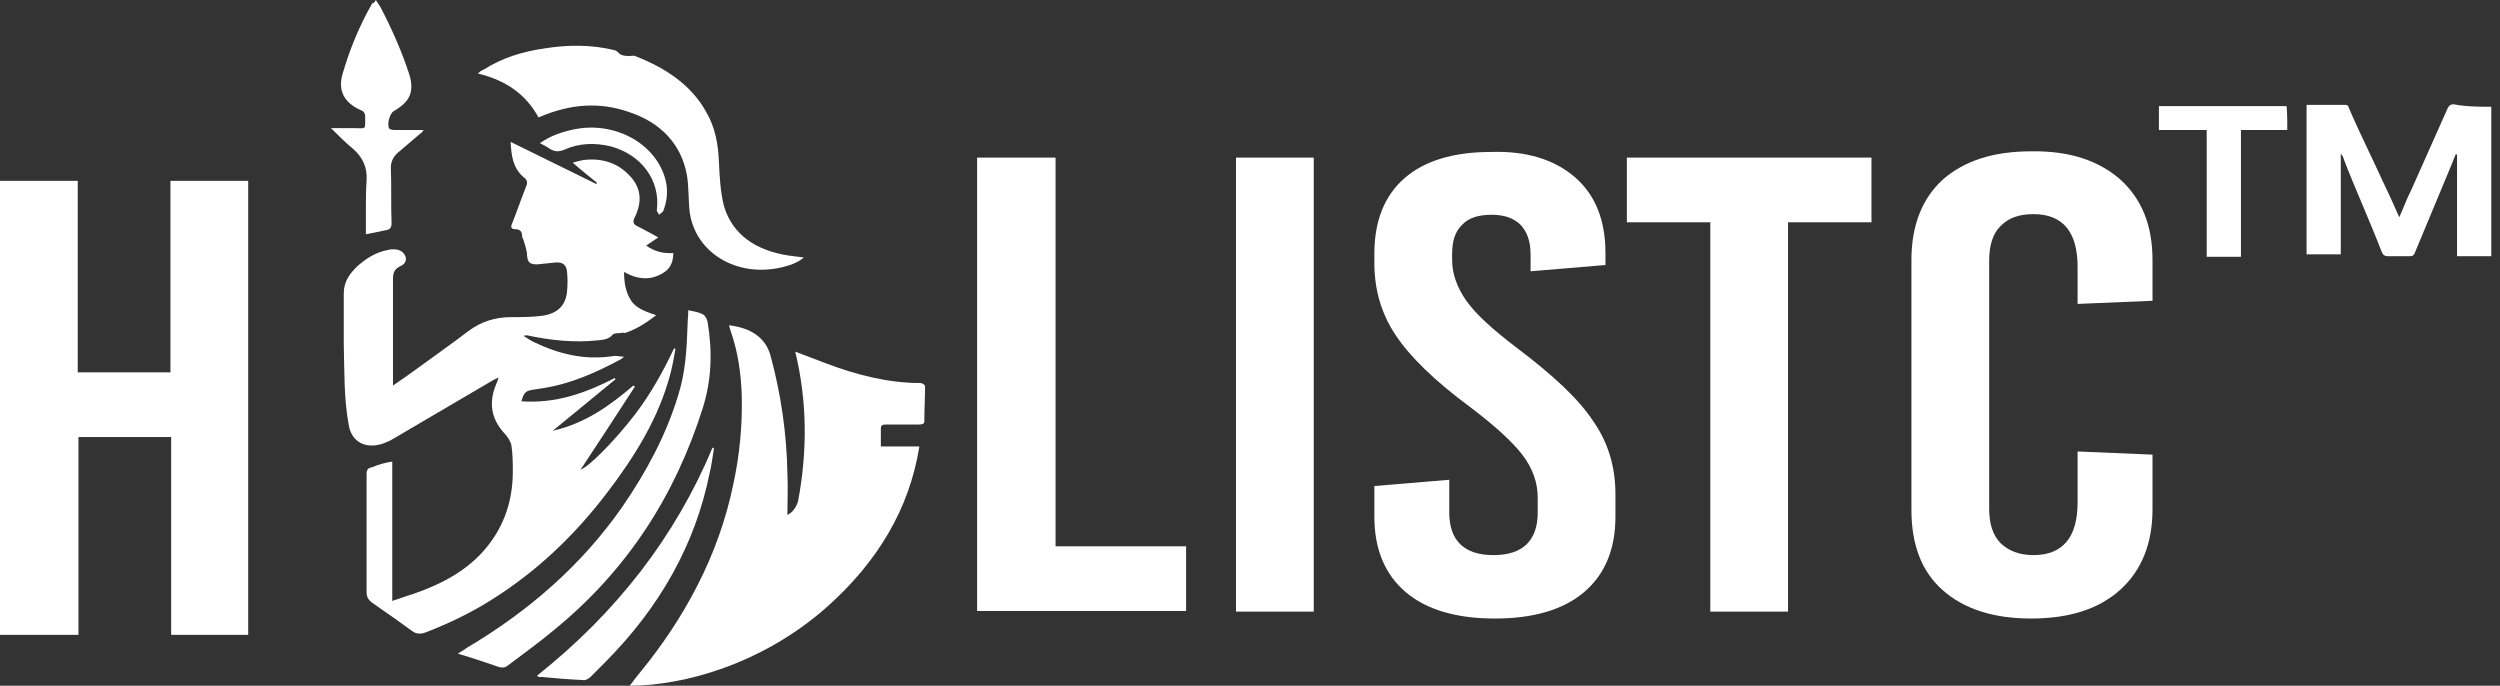
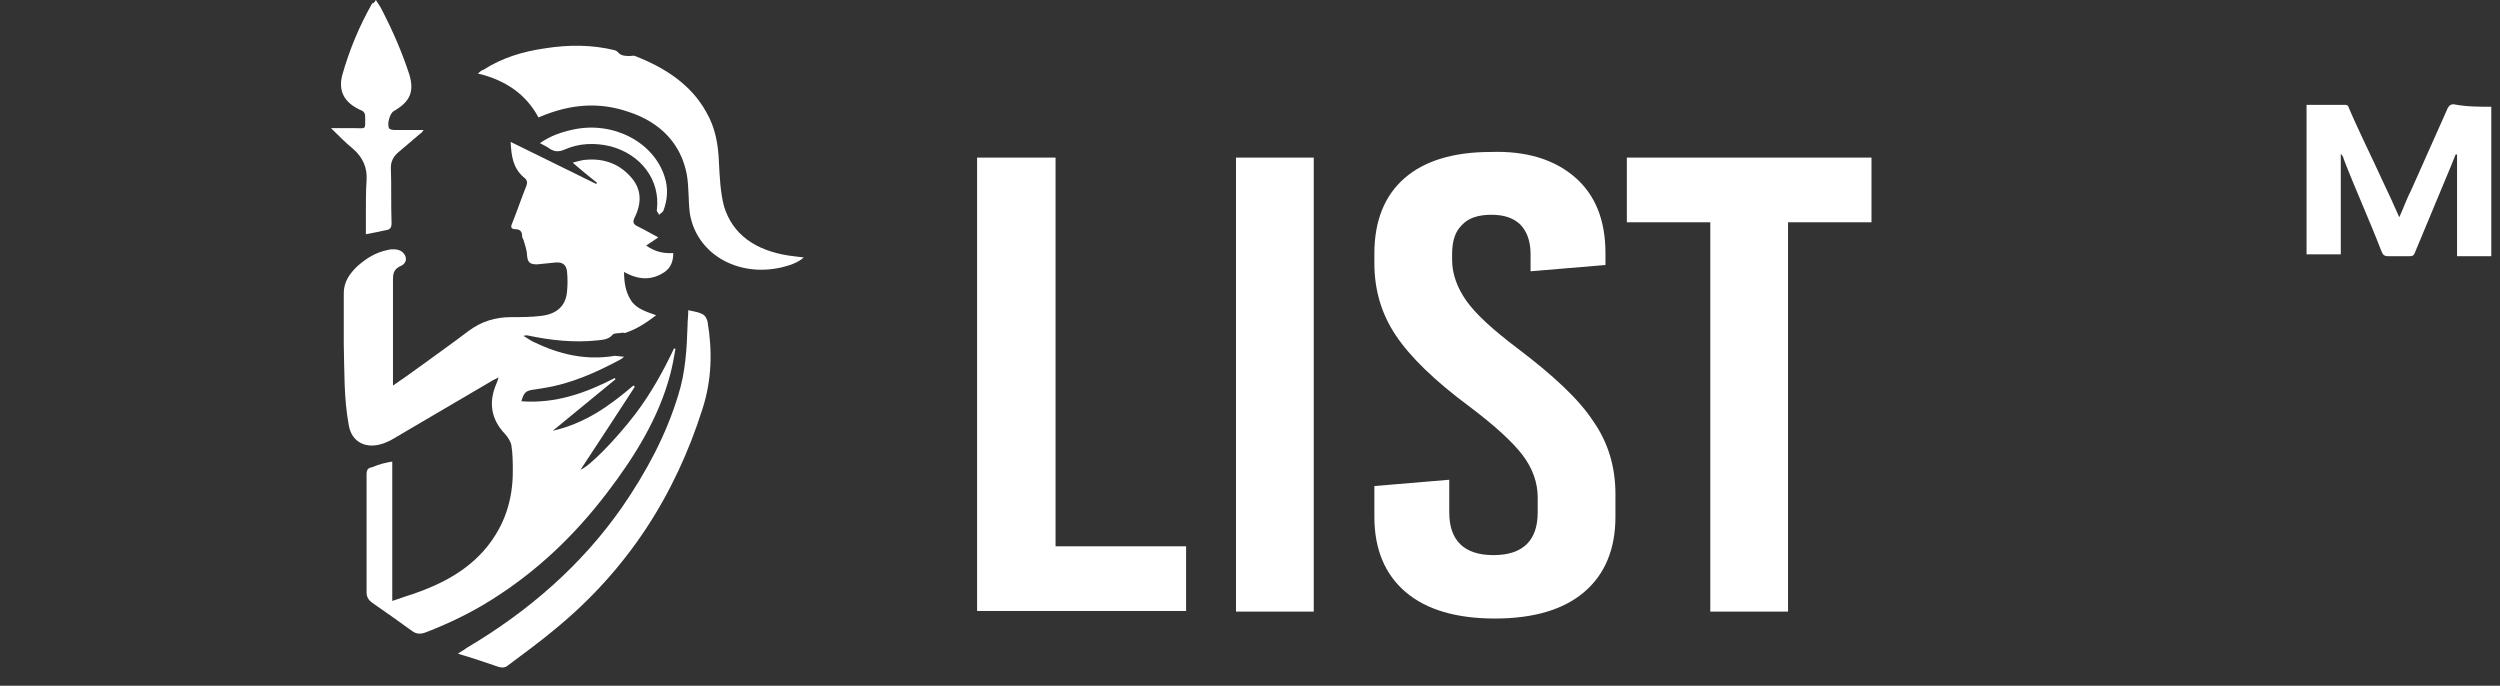
<svg xmlns="http://www.w3.org/2000/svg" fill="none" viewBox="0 0 175 48" height="48" width="175">
  <rect x="0" y="0" width="175" height="48" fill="#333333" stroke="none" />
-   <path fill="white" d="M17.424 44.439H11.982V30.593H5.492V44.439H0V12.659H5.442V26.065H11.932V12.659H17.374V44.439H17.424Z" />
  <path fill="white" d="M73.889 38.241H83.026V42.768H68.397V11.032H73.889V38.241Z" />
  <path fill="white" d="M91.962 42.812H86.52V11.032H91.962V42.812Z" />
  <path fill="white" d="M110.285 12.44C111.683 13.671 112.382 15.429 112.382 17.715V18.55L107.14 18.99V17.803C107.14 16.88 106.89 16.221 106.441 15.737C105.942 15.254 105.292 15.034 104.394 15.034C103.495 15.034 102.796 15.254 102.347 15.737C101.848 16.221 101.648 16.88 101.648 17.803V18.198C101.648 19.166 101.997 20.133 102.646 21.056C103.295 21.979 104.494 23.078 106.241 24.396C108.737 26.286 110.535 27.957 111.533 29.495C112.582 30.99 113.081 32.704 113.081 34.594V36.176C113.081 38.462 112.332 40.22 110.884 41.451C109.436 42.682 107.339 43.297 104.643 43.297C101.947 43.297 99.851 42.682 98.403 41.451C96.955 40.22 96.206 38.462 96.206 36.176V34.023L101.448 33.583V35.869C101.448 37.847 102.497 38.858 104.544 38.858C106.591 38.858 107.639 37.847 107.639 35.869V34.814C107.639 33.803 107.29 32.792 106.591 31.869C105.892 30.946 104.643 29.803 102.896 28.484C100.4 26.638 98.702 24.968 97.704 23.473C96.705 21.979 96.206 20.308 96.206 18.418V17.759C96.206 15.473 96.905 13.715 98.303 12.484C99.701 11.254 101.748 10.638 104.344 10.638C106.84 10.55 108.837 11.166 110.285 12.44Z" />
  <path fill="white" d="M131.004 15.56H125.163V42.812H119.721V15.56H113.88V11.032H131.004V15.56Z" />
-   <path fill="white" d="M148.428 12.571C149.926 13.934 150.675 15.78 150.675 18.198V21.055L145.432 21.274V18.681C145.432 16.22 144.384 14.989 142.337 14.989C141.339 14.989 140.59 15.252 140.04 15.824C139.491 16.351 139.242 17.187 139.242 18.241V35.604C139.242 36.659 139.491 37.45 140.04 38.022C140.59 38.549 141.339 38.857 142.337 38.857C144.384 38.857 145.432 37.626 145.432 35.164V31.604L150.675 31.824V35.648C150.675 38.022 149.926 39.912 148.428 41.274C146.93 42.637 144.833 43.296 142.187 43.296C139.541 43.296 137.494 42.637 135.997 41.318C134.499 39.999 133.8 38.109 133.8 35.692V18.198C133.8 15.78 134.549 13.89 135.997 12.571C137.494 11.253 139.541 10.593 142.187 10.593C144.883 10.549 146.93 11.253 148.428 12.571Z" />
  <path fill="white" d="M174.39 7.473C174.39 10.99 174.39 14.418 174.39 17.935C173.641 17.935 172.842 17.935 171.993 17.935C171.993 15.605 171.993 13.231 171.993 10.814H171.893C171.794 11.078 171.694 11.297 171.594 11.561C170.745 13.583 169.896 15.649 169.048 17.671C168.948 17.935 168.848 17.935 168.548 17.935C168.049 17.935 167.6 17.935 167.2 17.935C166.901 17.935 166.801 17.847 166.701 17.583C165.852 15.385 164.904 13.319 164.055 11.121C164.055 11.034 163.955 10.858 163.855 10.77C163.855 13.1 163.855 15.473 163.855 17.803C163.007 17.803 162.258 17.803 161.459 17.803C161.459 14.374 161.459 10.858 161.459 7.341C162.408 7.341 163.256 7.341 164.205 7.341C164.305 7.341 164.405 7.429 164.405 7.517C165.153 9.275 166.002 10.946 166.801 12.704C167.2 13.539 167.55 14.286 167.949 15.209C168.249 14.55 168.498 13.847 168.798 13.275C169.647 11.341 170.496 9.495 171.344 7.561C171.444 7.385 171.544 7.297 171.744 7.297C172.642 7.473 173.541 7.473 174.39 7.473Z" />
-   <path fill="white" d="M160.111 9.098C159.062 9.098 157.914 9.098 156.865 9.098C156.865 12.043 156.865 15.032 156.865 17.977C156.017 17.977 155.268 17.977 154.469 17.977C154.469 15.032 154.469 12.13 154.469 9.098C153.321 9.098 152.272 9.098 151.124 9.098C151.124 8.526 151.124 7.999 151.124 7.427C154.07 7.427 157.115 7.427 160.061 7.427C160.111 7.999 160.111 8.482 160.111 9.098Z" />
  <path fill="white" d="M27.458 32.308C27.458 35.561 27.458 38.77 27.458 42.067C28.008 41.891 28.457 41.715 28.906 41.583C30.953 40.88 32.751 39.913 34.049 38.33C35.347 36.748 35.896 34.946 35.896 33.012C35.896 32.396 35.896 31.781 35.796 31.166C35.746 30.902 35.546 30.594 35.347 30.374C34.348 29.32 34.198 28.133 34.748 26.858C34.797 26.726 34.847 26.638 34.897 26.418C34.748 26.506 34.648 26.55 34.548 26.594C32.201 27.957 29.855 29.363 27.508 30.726C27.309 30.858 27.059 30.946 26.859 31.034C25.611 31.473 24.613 30.946 24.413 29.759C24.064 27.869 24.113 25.979 24.064 24.089C24.064 22.902 24.064 21.715 24.064 20.528C24.064 19.737 24.463 19.166 25.012 18.638C25.611 18.111 26.26 17.671 27.159 17.495C27.309 17.451 27.409 17.451 27.558 17.451C27.908 17.451 28.207 17.583 28.357 17.891C28.507 18.199 28.357 18.506 28.008 18.638C27.558 18.858 27.508 19.166 27.508 19.561C27.508 21.891 27.508 24.221 27.508 26.55C27.508 26.682 27.508 26.77 27.508 26.99C28.157 26.55 28.706 26.155 29.256 25.759C30.454 24.88 31.652 24.045 32.8 23.166C33.699 22.506 34.648 22.199 35.796 22.199C36.495 22.199 37.194 22.199 37.893 22.111C38.991 21.979 39.59 21.407 39.69 20.44C39.74 19.957 39.74 19.473 39.69 18.99C39.64 18.55 39.391 18.331 38.891 18.375C38.442 18.419 37.993 18.462 37.593 18.506C37.044 18.506 36.944 18.331 36.894 17.891C36.894 17.539 36.745 17.144 36.645 16.792C36.595 16.704 36.545 16.616 36.545 16.484C36.545 16.221 36.395 16.045 36.096 16.045C35.746 16.045 35.746 15.869 35.846 15.649C36.195 14.77 36.495 13.891 36.844 13.012C36.944 12.748 36.894 12.572 36.645 12.397C35.896 11.737 35.796 10.902 35.746 9.935C37.793 10.946 39.79 11.913 41.737 12.88C41.737 12.836 41.787 12.836 41.787 12.792C41.238 12.353 40.689 11.913 40.09 11.386C40.389 11.298 40.589 11.254 40.788 11.21C42.087 11.034 43.235 11.386 44.084 12.309C44.932 13.188 44.932 14.199 44.433 15.21C44.283 15.517 44.283 15.693 44.683 15.869C45.132 16.089 45.581 16.353 46.081 16.616C45.781 16.836 45.481 17.012 45.232 17.188C45.781 17.583 46.38 17.759 47.129 17.715C47.129 18.243 46.979 18.726 46.53 19.034C45.631 19.649 44.683 19.605 43.684 19.034C43.684 19.737 43.784 20.396 44.133 20.968C44.483 21.583 45.182 21.803 45.931 22.067C45.232 22.594 44.583 23.034 43.784 23.298C43.734 23.341 43.584 23.254 43.534 23.298C43.335 23.341 42.985 23.298 42.885 23.429C42.586 23.781 42.186 23.781 41.837 23.825C40.189 24.001 38.542 23.825 36.894 23.473C36.844 23.473 36.745 23.473 36.645 23.517C36.894 23.649 37.094 23.825 37.394 23.957C39.141 24.792 40.938 25.232 42.935 24.924C43.135 24.88 43.385 24.968 43.684 24.968C43.534 25.1 43.484 25.144 43.385 25.188C41.737 26.067 39.99 26.858 38.043 27.166C37.843 27.21 37.693 27.21 37.493 27.254C36.794 27.341 36.695 27.429 36.495 28.089C38.891 28.265 40.988 27.517 43.035 26.462C43.035 26.506 43.085 26.506 43.085 26.55C41.637 27.737 40.139 28.968 38.692 30.155C40.988 29.627 42.686 28.396 44.333 26.99C44.383 27.034 44.433 27.034 44.433 27.078C43.185 29.012 41.937 30.902 40.639 32.88C41.238 32.66 43.035 30.858 44.483 28.968C45.581 27.517 46.43 25.979 47.179 24.396C47.229 24.396 47.279 24.396 47.279 24.44C47.179 25.012 47.079 25.583 46.929 26.155C46.13 29.232 44.433 31.957 42.486 34.506C40.239 37.451 37.593 40.001 34.348 42.023C32.95 42.902 31.402 43.649 29.805 44.264C29.455 44.396 29.156 44.396 28.856 44.176C27.958 43.517 27.009 42.858 26.061 42.198C25.761 41.979 25.661 41.759 25.661 41.451C25.661 38.682 25.661 35.913 25.661 33.188C25.661 32.88 25.761 32.748 26.061 32.704C26.56 32.484 26.959 32.396 27.458 32.308Z" />
  <path fill="white" d="M56.266 18.023C55.817 18.418 55.218 18.594 54.669 18.726C51.523 19.429 48.678 17.671 48.278 14.858C48.178 13.979 48.228 13.1 48.078 12.22C47.679 10.111 46.281 8.572 43.984 7.825C42.037 7.166 40.04 7.21 37.694 8.221C36.845 6.638 35.447 5.627 33.45 5.144C33.6 5.012 33.7 4.924 33.85 4.88C35.148 4.045 36.596 3.605 38.143 3.385C39.791 3.122 41.438 3.122 43.036 3.517C43.186 3.561 43.285 3.693 43.385 3.781C43.535 3.869 43.685 3.913 43.885 3.913C44.084 3.957 44.284 3.869 44.434 3.913C46.581 4.748 48.378 5.935 49.426 7.825C50.075 8.924 50.275 10.111 50.325 11.341C50.375 12.352 50.425 13.451 50.675 14.418C51.274 16.44 52.921 17.539 55.218 17.891C55.567 17.935 55.917 17.979 56.266 18.023Z" />
  <path fill="white" d="M32.053 45.758C32.302 45.582 32.502 45.494 32.652 45.362C37.045 42.769 40.74 39.516 43.536 35.516C45.233 33.054 46.631 30.461 47.48 27.648C47.979 26.066 48.079 24.439 48.129 22.769C48.129 22.461 48.179 22.11 48.179 21.714C48.578 21.802 48.928 21.846 49.227 22.022C49.377 22.11 49.477 22.329 49.527 22.505C49.876 24.571 49.826 26.593 49.177 28.615C47.28 34.593 43.985 39.867 38.743 44.131C37.744 44.966 36.646 45.758 35.597 46.549C35.398 46.725 35.198 46.769 34.898 46.681C34 46.373 33.101 46.065 32.053 45.758Z" />
  <path fill="white" d="M26.311 0C26.511 0.308 26.661 0.527 26.761 0.747C27.509 2.198 28.159 3.692 28.658 5.231C29.007 6.418 28.708 7.121 27.559 7.78C27.26 7.956 27.06 8.791 27.26 9.011C27.31 9.055 27.46 9.099 27.609 9.099C28.159 9.099 28.658 9.099 29.207 9.099C29.357 9.099 29.457 9.099 29.656 9.099C29.556 9.231 29.506 9.319 29.407 9.363C28.907 9.802 28.358 10.242 27.859 10.681C27.509 10.989 27.36 11.341 27.36 11.736C27.41 13.011 27.36 14.329 27.41 15.604C27.41 15.956 27.31 16.088 26.91 16.132C26.511 16.22 26.112 16.308 25.612 16.395C25.612 15.824 25.612 15.253 25.612 14.725C25.612 14.022 25.612 13.319 25.662 12.615C25.712 11.736 25.413 11.033 24.714 10.418C24.165 9.978 23.715 9.494 23.166 8.967C23.715 8.967 24.215 8.967 24.714 8.967C25.662 8.967 25.562 9.143 25.562 8.176C25.562 7.912 25.463 7.78 25.213 7.692C24.065 7.165 23.665 6.33 23.965 5.231C24.464 3.472 25.163 1.802 26.062 0.22C26.112 0.264 26.212 0.176 26.311 0Z" />
-   <path fill="white" d="M37.595 47.295C43.186 42.856 47.28 37.537 49.876 31.339C49.926 31.339 49.926 31.339 49.976 31.383C49.876 31.955 49.827 32.526 49.677 33.098C48.678 38.108 46.182 42.504 42.388 46.328C42.038 46.68 41.689 47.032 41.339 47.383C41.189 47.515 40.99 47.647 40.79 47.603C39.791 47.559 38.793 47.471 37.844 47.383C37.745 47.427 37.695 47.383 37.595 47.295Z" />
  <path fill="white" d="M37.794 10.022C38.543 9.494 39.342 9.231 40.19 9.055C42.986 8.483 45.782 9.978 46.531 12.396C46.781 13.187 46.731 13.978 46.431 14.769C46.381 14.857 46.231 14.945 46.132 15.033C46.082 14.901 45.932 14.769 45.982 14.681C46.231 12.615 44.883 10.813 42.737 10.242C41.638 9.978 40.54 10.022 39.541 10.461C39.142 10.637 38.842 10.637 38.493 10.418C38.243 10.242 38.044 10.154 37.794 10.022Z" />
-   <path fill="white" d="M64.754 27.033C64.754 26.945 64.554 26.813 64.454 26.813C62.158 26.813 59.961 26.242 57.864 25.451C57.165 25.187 56.467 24.923 55.668 24.616C56.516 28.132 56.516 31.605 55.867 35.077C55.767 35.429 55.518 35.868 55.118 36.044C55.118 35.077 55.168 34.11 55.118 33.143C55.069 30.33 54.669 27.561 53.92 24.835C53.571 23.649 52.572 22.945 51.025 22.77C51.075 22.945 51.124 23.077 51.174 23.253C51.674 24.704 51.873 26.198 51.923 27.693C51.973 29.802 51.773 31.868 51.324 33.934C50.825 36.352 49.976 38.725 48.828 40.967C47.73 43.121 46.382 45.143 44.834 47.033C44.584 47.341 44.335 47.648 44.085 48C47.879 48 53.421 46.462 57.914 42.462C61.409 39.341 63.656 35.648 64.355 31.253C64.205 31.253 64.105 31.253 63.955 31.253H62.607C62.557 31.253 62.458 31.253 62.358 31.253C62.158 31.253 61.958 31.253 61.659 31.253C61.659 30.813 61.659 30.418 61.659 30.022C61.659 29.759 61.759 29.715 62.058 29.715C62.807 29.715 63.606 29.715 64.355 29.715C64.554 29.715 64.704 29.671 64.704 29.495C64.704 28.616 64.754 27.824 64.754 27.033Z" />
</svg>